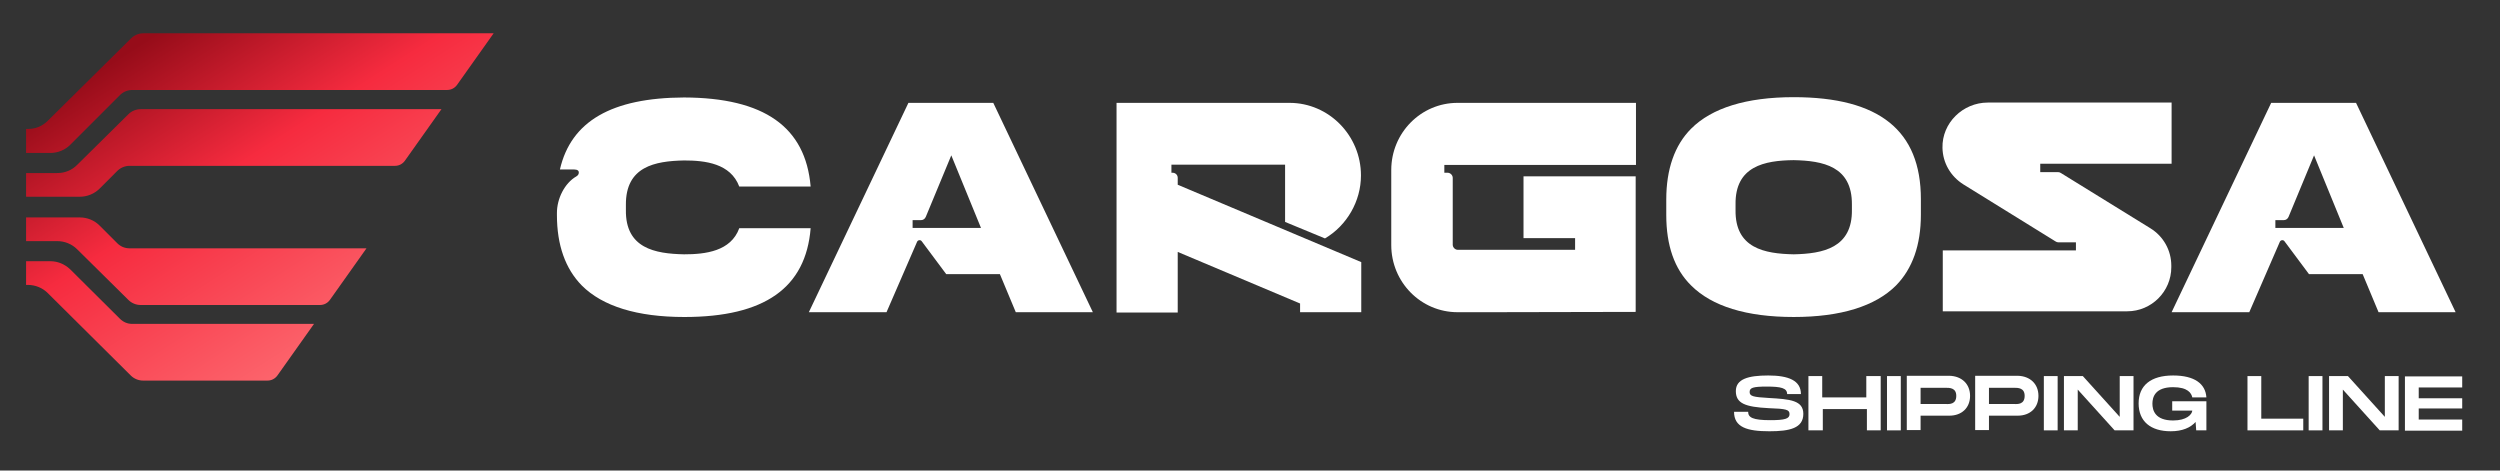
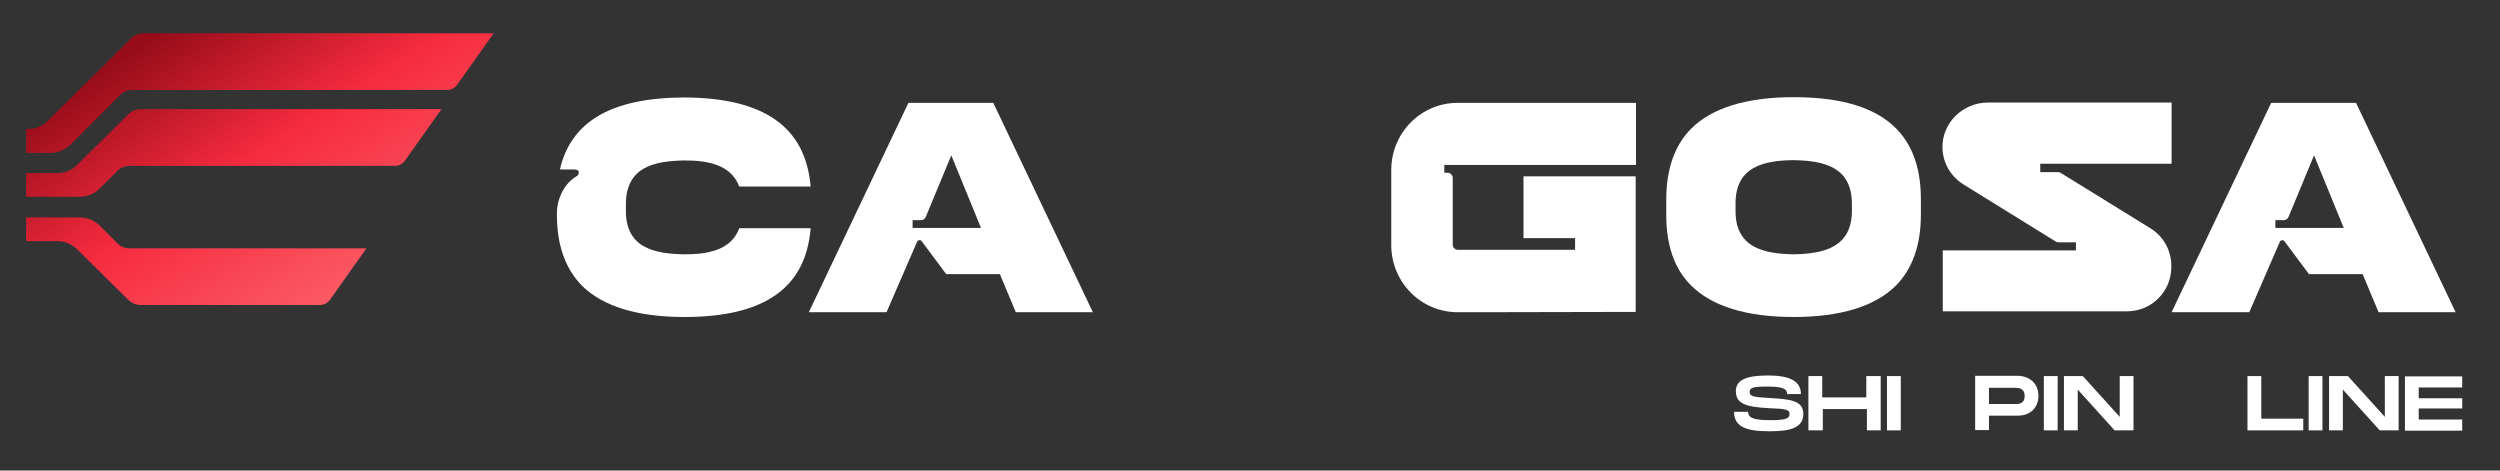
<svg xmlns="http://www.w3.org/2000/svg" xmlns:xlink="http://www.w3.org/1999/xlink" version="1.1" id="Layer_1" x="0px" y="0px" viewBox="0 0 833.6 156.9" style="enable-background:new 0 0 833.6 156.9;" xml:space="preserve">
  <rect x="0" y="0" width="833.6" height="156.9" fill="#333333" stroke="none" />
  <style type="text/css">
	
		.st0{clip-path:url(#SVGID_00000062155967119120923650000011982140301136091048_);fill:url(#SVGID_00000034790205840866520560000011058312328100875663_);}
	
		.st1{clip-path:url(#SVGID_00000062188340669417328930000008491853681577359014_);fill:url(#SVGID_00000064316737324051557840000004303388525498733488_);}
	
		.st2{clip-path:url(#SVGID_00000169543325248529054590000013467847545713937792_);fill:url(#SVGID_00000059990147061744152910000009156132851415584943_);}
	
		.st3{clip-path:url(#SVGID_00000147178895580743927810000008745789424727246493_);fill:url(#SVGID_00000015337622286489724280000008549171839862891448_);}
	.st4{fill:#FFFFFF;}
</style>
  <g>
    <defs>
      <path id="SVGID_1_" d="M47.8,11.1c-1.5,0-3,0.6-4.1,1.7L15.9,40.3c-1.8,1.8-4.1,2.7-6.6,2.7H8.7V51l8.1,0c2.5,0,4.9-1,6.6-2.7    L40,31.7c1.1-1.1,2.6-1.7,4.1-1.7h105c1.3,0,2.5-0.6,3.3-1.7l12.2-17.2H47.8z" />
    </defs>
    <clipPath id="SVGID_00000058558663080129069030000010218145642739149459_">
      <use xlink:href="#SVGID_1_" style="overflow:visible;" />
    </clipPath>
    <linearGradient id="SVGID_00000046320712458719401490000009611641281307764667_" gradientUnits="userSpaceOnUse" x1="-122.481" y1="595.149" x2="-121.481" y2="595.149" gradientTransform="matrix(-75.484 -117.29 -117.29 75.484 60702.77 -59171.5)">
      <stop offset="0" style="stop-color:#FE767A" />
      <stop offset="0.626" style="stop-color:#F62B3F" />
      <stop offset="1" style="stop-color:#960C19" />
    </linearGradient>
    <polygon style="clip-path:url(#SVGID_00000058558663080129069030000010218145642739149459_);fill:url(#SVGID_00000046320712458719401490000009611641281307764667_);" points="   54.3,122 -9.5,22.8 118.9,-59.9 182.8,39.3  " />
  </g>
  <g>
    <defs>
      <path id="SVGID_00000158724419186687588880000000492171595999381173_" d="M46.9,36.4c-1.5,0-3,0.6-4.1,1.7L25.7,55    c-1.8,1.8-4.1,2.7-6.6,2.7H8.7v7.9l17.9,0c2.5,0,4.9-1,6.6-2.7l5.9-5.9c1.1-1.1,2.6-1.7,4.1-1.7h88.5c1.3,0,2.5-0.6,3.3-1.7    l12.2-17.2H46.9z" />
    </defs>
    <clipPath id="SVGID_00000120549076633318715970000011725193520069175473_">
      <use xlink:href="#SVGID_00000158724419186687588880000000492171595999381173_" style="overflow:visible;" />
    </clipPath>
    <linearGradient id="SVGID_00000164509951892942133140000015062487706759322012_" gradientUnits="userSpaceOnUse" x1="-122.481" y1="595.149" x2="-121.481" y2="595.149" gradientTransform="matrix(-75.484 -117.29 -117.29 75.484 60687.539 -59161.695)">
      <stop offset="0" style="stop-color:#FE767A" />
      <stop offset="0.626" style="stop-color:#F62B3F" />
      <stop offset="1" style="stop-color:#960C19" />
    </linearGradient>
    <polygon style="clip-path:url(#SVGID_00000120549076633318715970000011725193520069175473_);fill:url(#SVGID_00000164509951892942133140000015062487706759322012_);" points="   49.3,128.7 -4.6,45 106.7,-26.7 160.6,57.1  " />
  </g>
  <g>
    <defs>
-       <path id="SVGID_00000135667264649511551910000006079537799342223784_" d="M16.8,87.1l-8.1,0V95h0.6c2.5,0,4.9,1,6.6,2.7l27.7,27.5    c1.1,1.1,2.6,1.7,4.1,1.7h41.5c1.3,0,2.5-0.6,3.3-1.7l12.2-17.2H44.1c-1.6,0-3-0.6-4.1-1.7L23.4,89.8    C21.6,88.1,19.3,87.1,16.8,87.1C16.8,87.1,16.8,87.1,16.8,87.1" />
-     </defs>
+       </defs>
    <clipPath id="SVGID_00000039822100192066152610000007002565759897471132_">
      <use xlink:href="#SVGID_00000135667264649511551910000006079537799342223784_" style="overflow:visible;" />
    </clipPath>
    <linearGradient id="SVGID_00000132783889248112429240000012582396201703696258_" gradientUnits="userSpaceOnUse" x1="-122.481" y1="595.17" x2="-121.481" y2="595.17" gradientTransform="matrix(-75.484 -117.29 -117.29 75.484 60649.496 -59137.215)">
      <stop offset="0" style="stop-color:#FE767A" />
      <stop offset="0.626" style="stop-color:#F62B3F" />
      <stop offset="1" style="stop-color:#960C19" />
    </linearGradient>
    <polygon style="clip-path:url(#SVGID_00000039822100192066152610000007002565759897471132_);fill:url(#SVGID_00000132783889248112429240000012582396201703696258_);" points="   36.8,170.7 -9.5,98.8 76.6,43.4 122.9,115.3  " />
  </g>
  <g>
    <defs>
      <path id="SVGID_00000138562045274046828200000001483411008819381396_" d="M26.6,72.5l-17.9,0v7.9h10.4c2.5,0,4.9,1,6.6,2.7    L42.8,100c1.1,1.1,2.6,1.7,4.1,1.7h59.8c1.3,0,2.5-0.6,3.3-1.7l12.2-17.2H43.2c-1.6,0-3-0.6-4.1-1.7l-5.9-5.9    C31.4,73.4,29,72.5,26.6,72.5C26.6,72.5,26.6,72.5,26.6,72.5" />
    </defs>
    <clipPath id="SVGID_00000053532679018285180630000013165419817668836797_">
      <use xlink:href="#SVGID_00000138562045274046828200000001483411008819381396_" style="overflow:visible;" />
    </clipPath>
    <linearGradient id="SVGID_00000025439754410157802130000012971706615874699942_" gradientUnits="userSpaceOnUse" x1="-122.481" y1="595.17" x2="-121.481" y2="595.17" gradientTransform="matrix(-75.484 -117.29 -117.29 75.484 60664.73 -59147.02)">
      <stop offset="0" style="stop-color:#FE767A" />
      <stop offset="0.626" style="stop-color:#F62B3F" />
      <stop offset="1" style="stop-color:#960C19" />
    </linearGradient>
    <polygon style="clip-path:url(#SVGID_00000053532679018285180630000013165419817668836797_);fill:url(#SVGID_00000025439754410157802130000012971706615874699942_);" points="   41.9,153.4 -4.6,81 88.9,20.8 135.4,93.2  " />
  </g>
  <g>
    <path class="st4" d="M680.3,54.7v2.7h6c0.3,0,0.6,0.1,0.9,0.3L717,76.1c4.4,2.7,7,7.4,7,12.5v0.5c0,8.1-6.6,14.7-14.7,14.7h-61.5   V83.5l44.4,0v-2.7h-5.9c-0.3,0-0.6-0.1-0.9-0.3l-30.7-19c-4.3-2.7-6.9-7.2-7-12.2c-0.2-8.3,6.8-15.1,15.1-15.1h61.3v20.4H680.3z" />
    <path class="st4" d="M228.2,105.7c-15.8,0-27.3-3.6-34.2-10.5c-5.5-5.6-8.3-13.5-8.3-23.5l0-0.7c0-4.7,2.5-9.9,6.5-12.2   c0.5-0.3,0.8-0.7,0.8-1.3c0-1.1-1.5-1-2.4-1h-3.9c3.7-16.1,17.3-23.9,41.4-24c26.7,0.1,40.5,9.8,42.2,29.7h-23.8   c-2.9-7.7-11.3-8.7-18.4-8.7c-9.7,0.2-19.5,2-19.4,14.8V70c-0.2,12.8,9.7,14.6,19.4,14.8c7.1,0,15.6-1,18.4-8.7h23.8   C268.7,96,254.9,105.7,228.2,105.7" />
    <path class="st4" d="M331.2,34.3h-28.3l-33.2,69.8h25.9l10.2-23.5c0.3-0.6,1.1-0.7,1.5-0.2l8.2,11h17.9l5.3,12.7h25.7L331.2,34.3z    M304.3,76.1v-2.7h2.8c0.7,0,1.3-0.4,1.6-1.1l8.5-20.5l9.9,24.2H304.3z" />
    <path class="st4" d="M785.6,34.3h-28.3l-33.2,69.8H750l10.2-23.5c0.3-0.6,1.1-0.7,1.5-0.2l8.2,11h17.9l5.3,12.7h25.7L785.6,34.3z    M758.7,76.1v-2.7h2.8c0.7,0,1.3-0.4,1.6-1.1l8.5-20.5l9.9,24.2H758.7z" />
    <path class="st4" d="M598.1,32.4c-15.8,0-27.3,3.6-34.2,10.5c-5.5,5.5-8.3,13.5-8.3,23.6v5.2c0,10.1,2.7,18,8.3,23.5   c6.9,6.9,18.4,10.5,34.2,10.5c15.7,0,27.2-3.6,34.1-10.5c5.5-5.6,8.3-13.5,8.3-23.6v-5.2C640.5,43.5,626.6,32.4,598.1,32.4    M617.5,69.9c0.2,12.8-9.7,14.7-19.4,14.9c-9.7-0.2-19.6-2-19.4-14.8v-1.8c-0.2-12.8,9.7-14.7,19.4-14.8h0   c9.7,0.2,19.5,2,19.4,14.8V69.9z" />
    <path class="st4" d="M481.6,54.9v2.7h1.1c0.9,0,1.7,0.8,1.7,1.7v22.3c0,0.9,0.8,1.7,1.7,1.7l39.1,0v-3.9H508V58.8h37.4v45.2   l-48.1,0.1H486c-12.2,0-22.1-10-22.1-22.4v-25c0-12.4,9.9-22.4,22.1-22.4h59.5v20.7H481.6z" />
-     <path class="st4" d="M392.7,61.6v-2.3c0-1-0.8-1.7-1.7-1.7h-0.4v-2.7h37.9V74l13.3,5.5c7.3-4.3,12-12.4,12-21   c0-13.3-10.7-24.2-23.8-24.2h-57.7v69.9h20.4V84l40.8,17.2v2.9h20.4V87.4L392.7,61.6z" />
  </g>
  <g>
    <path class="st4" d="M582.9,137.3c0,1.9,1.5,2.8,7.4,2.8c4.9,0,6.4-0.5,6.4-2c0-1.5-1-1.8-6.9-2c-7.9-0.4-11-1.6-11-5.7   c0-4,4.1-5.2,10.8-5.2c6.8,0,10.9,1.7,10.9,6.2h-4.6c0-2-2-2.5-6.8-2.5c-4.6,0-5.7,0.4-5.7,1.8c0,1.4,1.1,1.7,6.4,2   c7.1,0.4,11.5,0.8,11.5,5.3c0,4.8-4.6,5.8-11.3,5.8c-7.4,0-11.8-1.3-11.8-6.5H582.9z" />
    <path class="st4" d="M627.1,125.4v18.1h-4.6v-7.1h-14.7v7.1H603v-18.1h4.6v7.1h14.7v-7.1H627.1z" />
    <path class="st4" d="M633.8,143.5h-4.6v-18.1h4.6V143.5z" />
-     <path class="st4" d="M656.9,132c0,4-2.8,6.6-6.9,6.6h-9.6v4.8h-4.6v-18.1H650C654.1,125.4,656.9,128,656.9,132z M652.3,132   c0-2.7-2.2-2.7-3.6-2.7h-8.3v5.4h8.3C650.1,134.8,652.3,134.8,652.3,132z" />
    <path class="st4" d="M679.7,132c0,4-2.8,6.6-6.9,6.6h-9.6v4.8h-4.6v-18.1h14.2C676.9,125.4,679.7,128,679.7,132z M675.1,132   c0-2.7-2.2-2.7-3.6-2.7h-8.3v5.4h8.3C672.9,134.8,675.1,134.8,675.1,132z" />
    <path class="st4" d="M686.1,143.5h-4.6v-18.1h4.6V143.5z" />
    <path class="st4" d="M711.4,125.4v18.1h-6.3l-12.3-13.6v13.6h-4.6v-18.1h6.3l12.3,13.6v-13.6H711.4z" />
-     <path class="st4" d="M724.2,133.8h11.5v9.7h-3.4l-0.2-2.8c-1.7,1.9-4.4,3.1-8.3,3.1c-6.7,0-10.7-3.3-10.7-9.3c0-6,4.1-9.3,11.5-9.3   c7.2,0,10.8,2.8,11.1,7.3h-4.7c-0.3-1.4-1.5-3.4-6.4-3.4c-6,0-6.9,3.3-6.9,5.5c0,2.2,0.9,5.6,6.9,5.6c4.5,0,6.3-2,6.4-3.3h-6.7   V133.8z" />
    <path class="st4" d="M768,139.6v3.9h-18.6v-18.1h4.6v14.2H768z" />
    <path class="st4" d="M774.4,143.5h-4.6v-18.1h4.6V143.5z" />
    <path class="st4" d="M799.8,125.4v18.1h-6.3l-12.3-13.6v13.6h-4.6v-18.1h6.3l12.3,13.6v-13.6H799.8z" />
    <path class="st4" d="M806.5,129.1v3.7h14.5v3.4h-14.5v3.7h14.5v3.7h-19.1v-18.1h19.1v3.7H806.5z" />
  </g>
</svg>